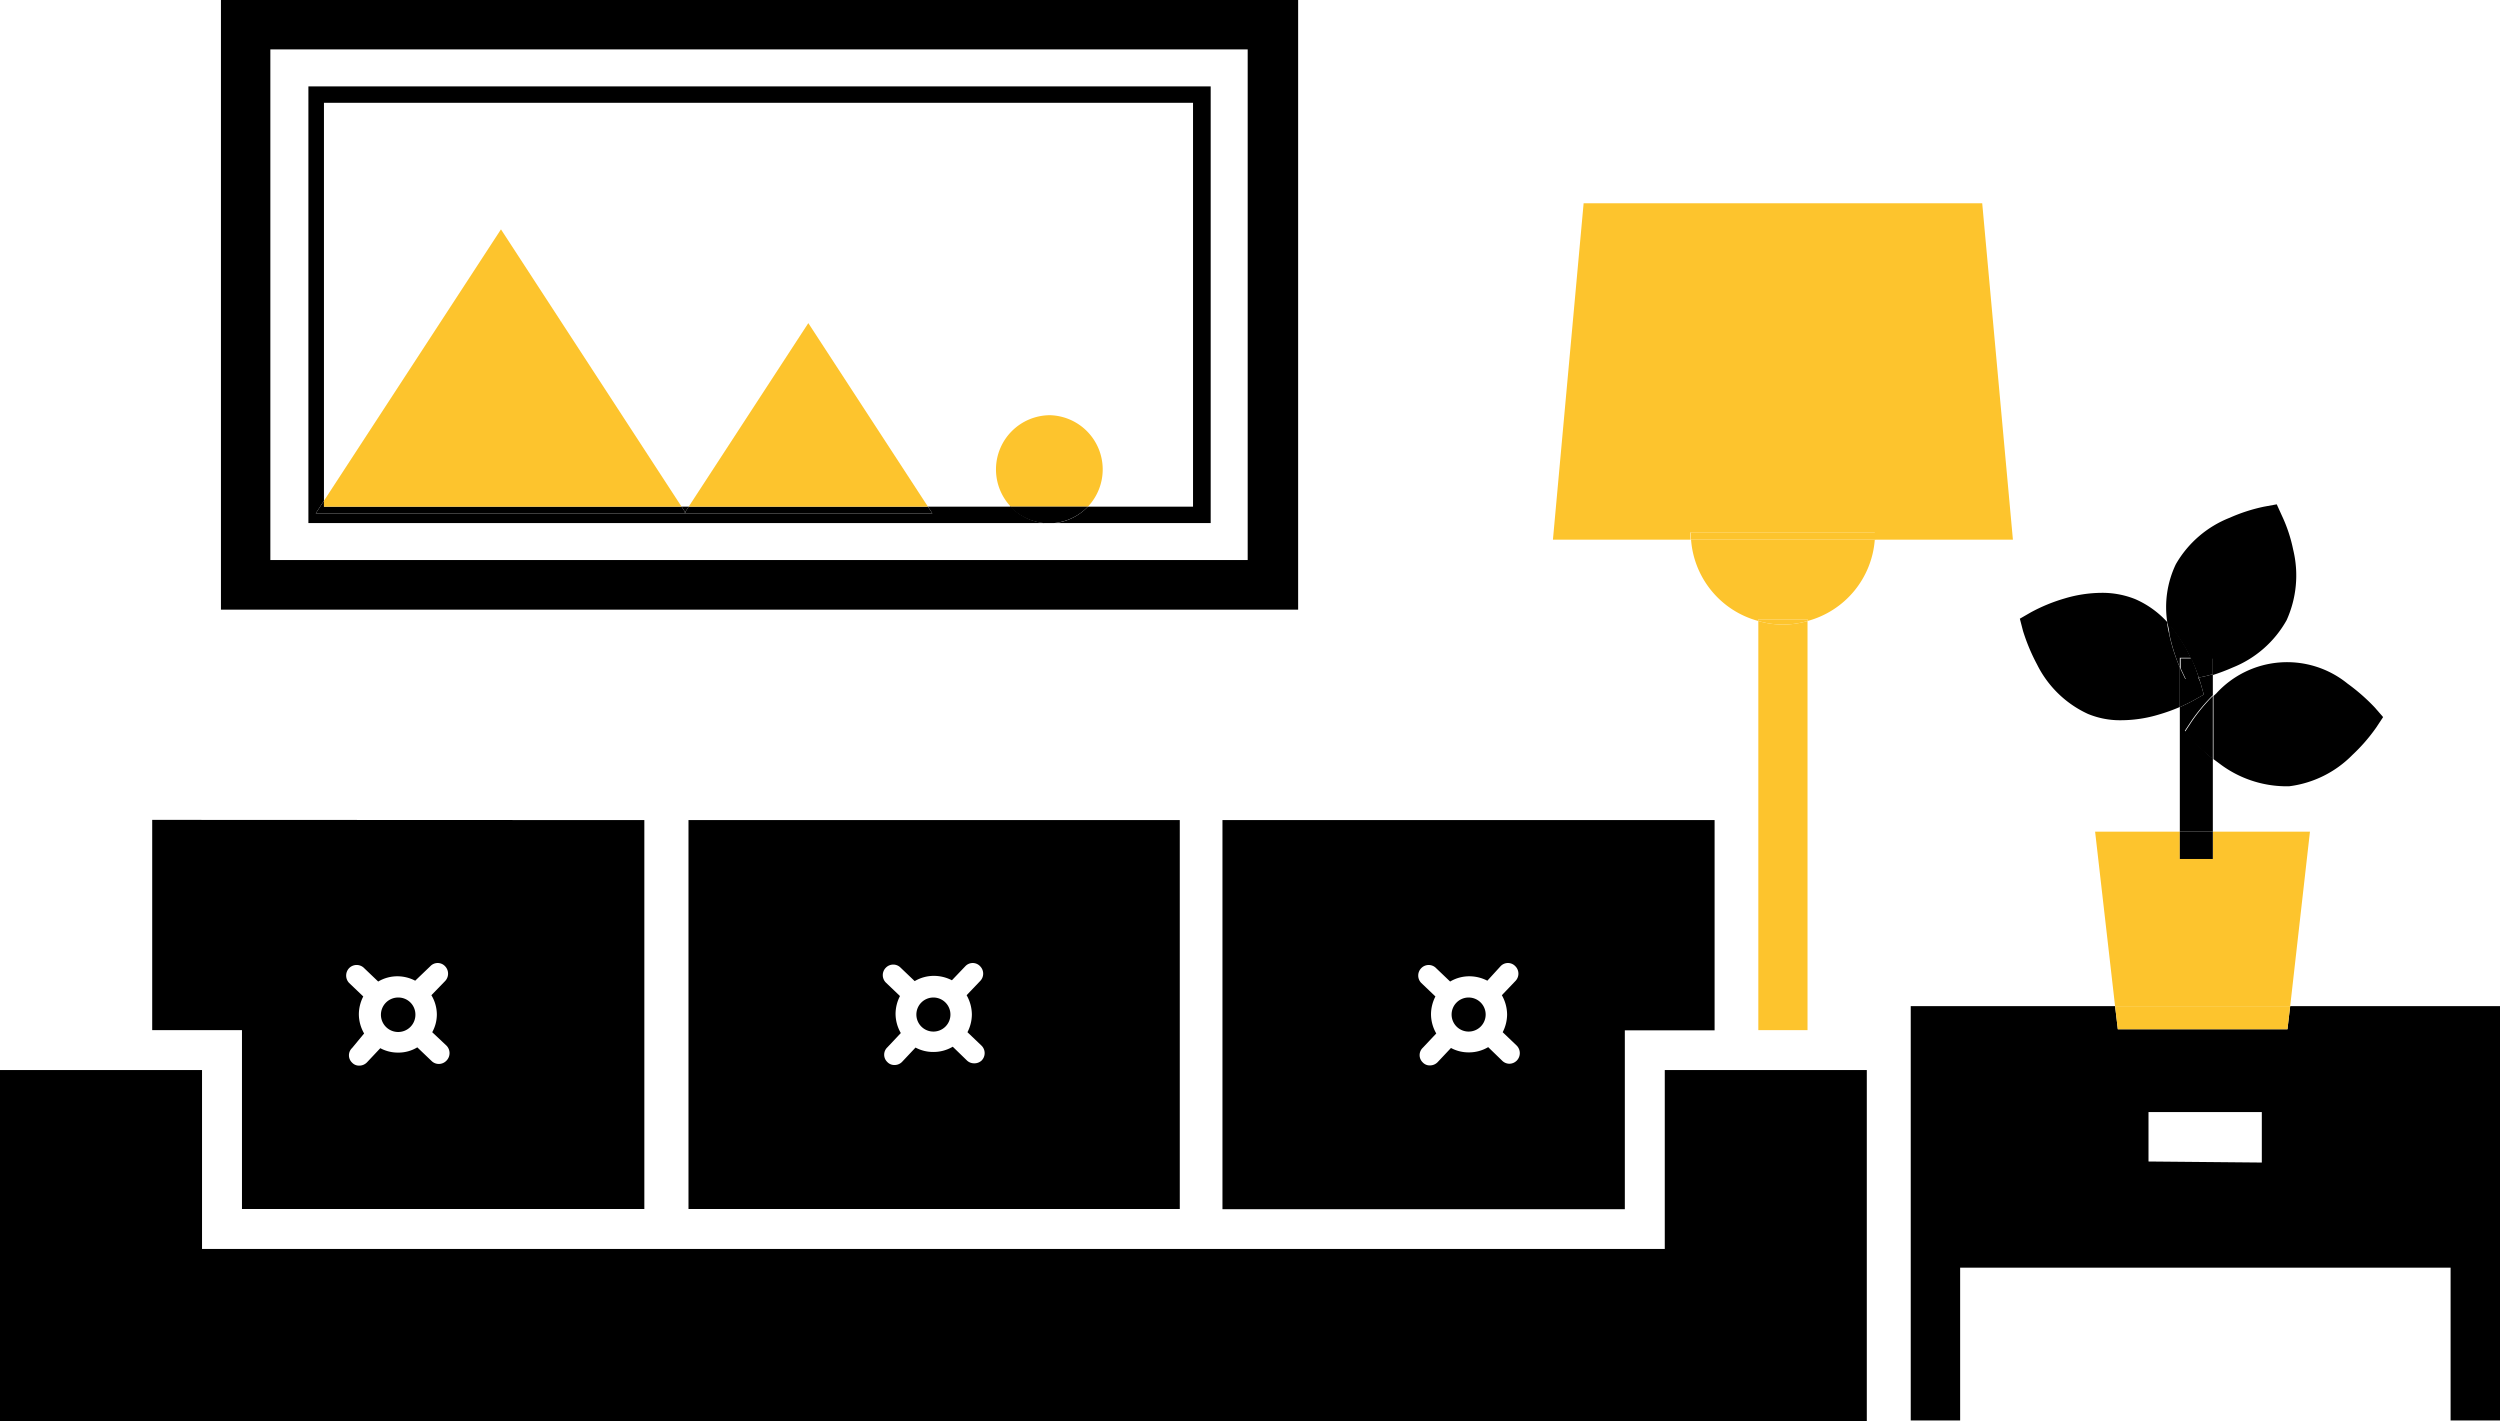
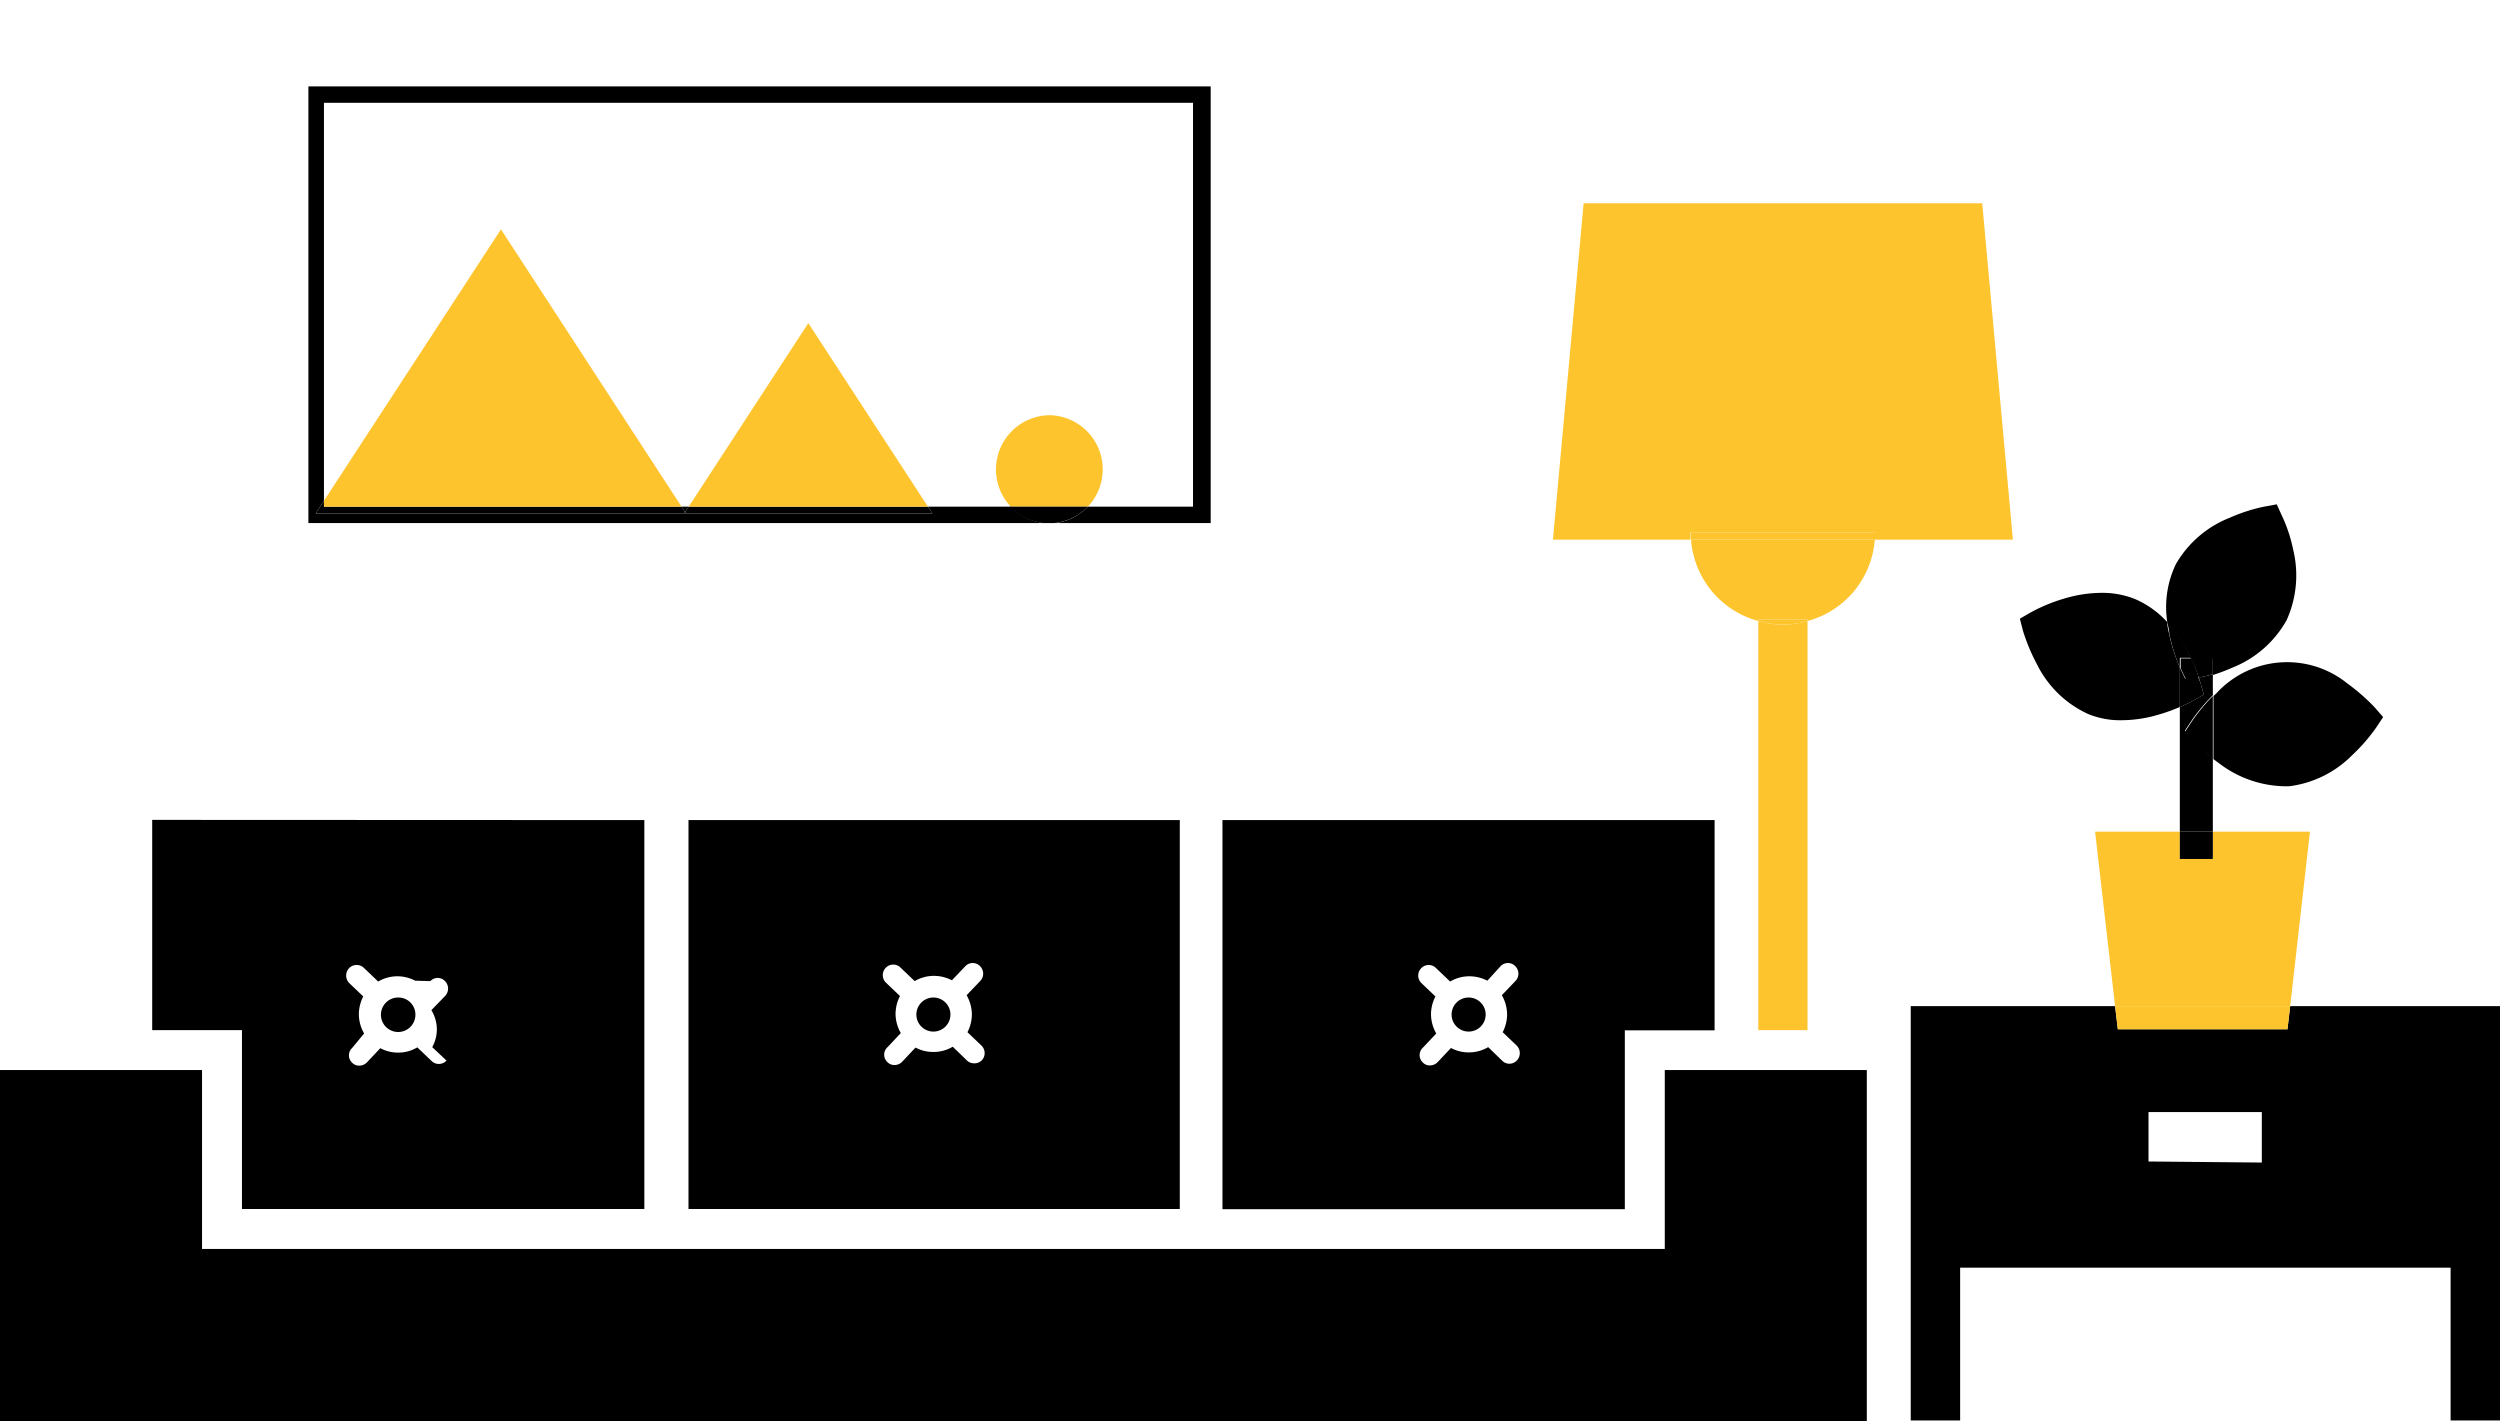
<svg xmlns="http://www.w3.org/2000/svg" viewBox="0 0 118.92 67.6">
  <defs>
    <style>.cls-1{fill:#fdc42d;}</style>
  </defs>
  <title>Risorsa 4</title>
  <g id="Livello_2" data-name="Livello 2">
    <g id="Livello_1-2" data-name="Livello 1">
      <path d="M119.17,60.55v7.27h-2.35V60.55H93.49v7.27H91.14V48.11h9.72l.13,1.1h8.07l.13-1.1h10V60.55Zm-11.33-5V53.15h-5.39V55.5Z" transform="translate(-0.25 -0.25)" />
      <path d="M113.21,33.9l.4.46-.33.5a8.33,8.33,0,0,1-1.13,1.3,5.11,5.11,0,0,1-3,1.49h-.28a5.27,5.27,0,0,1-2.94-1l-.39-.29v-3l.13-.12a4.56,4.56,0,0,1,6.25-.47A9.21,9.21,0,0,1,113.21,33.9Z" transform="translate(-0.25 -0.25)" />
      <polygon class="cls-1" points="109.88 39.56 108.94 47.86 100.61 47.86 99.66 39.56 103.69 39.56 103.69 40.86 105.26 40.86 105.26 39.56 109.88 39.56" />
      <path d="M109.33,26.39a5.17,5.17,0,0,1-.31,3.36A5.11,5.11,0,0,1,106.46,32a9.23,9.23,0,0,1-.95.36v-.78h-1.05c-.06-.13-.13-.28-.21-.42a6.52,6.52,0,0,0-.9-1.27,4.73,4.73,0,0,1,.4-2.8,5.11,5.11,0,0,1,2.56-2.21,8.09,8.09,0,0,1,1.64-.53l.6-.11.25.55A7.08,7.08,0,0,1,109.33,26.39Z" transform="translate(-0.25 -0.25)" />
      <polygon class="cls-1" points="108.94 47.86 108.81 48.96 100.74 48.96 100.61 47.86 108.94 47.86" />
      <rect x="103.69" y="39.56" width="1.57" height="1.3" />
      <path d="M105.51,36.34v3.47h-1.57V33.89c.37-.17.59-.29.61-.3l.53-.3-.16-.57-.08-.24a6.32,6.32,0,0,0,.67-.16v1a8.47,8.47,0,0,0-1,1.19l-.33.5.4.45A8.69,8.69,0,0,0,105.51,36.34Z" transform="translate(-0.25 -0.25)" />
      <path d="M105.51,33.36v3a8.69,8.69,0,0,1-.93-.84l-.4-.45.33-.5A8.47,8.47,0,0,1,105.51,33.36Z" transform="translate(-0.25 -0.25)" />
      <path d="M105.51,31.54v.78a6.32,6.32,0,0,1-.67.16,7.64,7.64,0,0,0-.38-.94Z" transform="translate(-0.25 -0.25)" />
      <path d="M104.92,32.72l.16.57-.53.3s-.24.13-.61.3V32l0,0,.26.55.6-.11h0Z" transform="translate(-0.25 -0.25)" />
      <path d="M104.84,32.48h0l-.6.11-.26-.55,0,0v-.47h.52A7.64,7.64,0,0,1,104.84,32.48Z" transform="translate(-0.25 -0.25)" />
      <path d="M104.46,31.54h-.52V32a8.73,8.73,0,0,1-.5-1.6c0-.19-.07-.38-.09-.56a6.52,6.52,0,0,1,.9,1.27C104.33,31.26,104.4,31.41,104.46,31.54Z" transform="translate(-0.25 -0.25)" />
      <path d="M103.94,32v1.88a8.27,8.27,0,0,1-1,.36,6.23,6.23,0,0,1-1.76.27,4,4,0,0,1-1.61-.3,5.06,5.06,0,0,1-2.42-2.35,9.11,9.11,0,0,1-.67-1.6l-.15-.58.52-.3a8.1,8.1,0,0,1,1.6-.66,6.28,6.28,0,0,1,1.76-.27,4.2,4.2,0,0,1,1.61.3,4.47,4.47,0,0,1,1.52,1.09c0,.18.05.37.09.56A8.73,8.73,0,0,0,103.94,32Z" transform="translate(-0.25 -0.25)" />
      <path class="cls-1" d="M94.54,9.92l1.46,16H89.43a2,2,0,0,0,0-.35H80.67a2,2,0,0,0,0,.35H74.12l1.46-16Z" transform="translate(-0.25 -0.25)" />
      <path class="cls-1" d="M89.45,25.57a2,2,0,0,1,0,.35H80.69a2,2,0,0,1,0-.35Z" transform="translate(-0.25 -0.25)" />
      <path class="cls-1" d="M80.69,25.92h8.74a4.34,4.34,0,0,1-3.2,3.87v-.08H83.89v.08A4.34,4.34,0,0,1,80.69,25.92Z" transform="translate(-0.25 -0.25)" />
      <polygon points="88.8 50.9 88.8 67.6 0 67.6 0 50.9 5.34 50.9 9.61 50.9 9.61 59.41 30.8 59.41 32.55 59.41 56.26 59.41 58 59.41 79.19 59.41 79.19 50.9 83.46 50.9 88.8 50.9" />
      <path class="cls-1" d="M86.23,29.79V49.25H83.89V29.79a4.11,4.11,0,0,0,2.34,0Z" transform="translate(-0.25 -0.25)" />
      <path class="cls-1" d="M86.23,29.71v.08a4.11,4.11,0,0,1-2.34,0v-.08Z" transform="translate(-0.25 -0.25)" />
      <path d="M81.81,39.26v10H77.54v8.51H58.4V39.26ZM72.4,50.7a.51.51,0,0,0,0-.71l-.67-.64a1.87,1.87,0,0,0,.21-.84,1.89,1.89,0,0,0-.25-.92l.64-.67a.5.5,0,0,0,0-.71.48.48,0,0,0-.7,0L71,46.9a1.87,1.87,0,0,0-.85-.21,1.79,1.79,0,0,0-.92.25l-.67-.64a.49.49,0,0,0-.7,0,.5.5,0,0,0,0,.71l.67.64a1.87,1.87,0,0,0-.21.85,1.85,1.85,0,0,0,.25.91l-.64.68a.48.48,0,0,0,0,.7.45.45,0,0,0,.34.14.51.51,0,0,0,.36-.15l.64-.68a1.76,1.76,0,0,0,.85.21,1.79,1.79,0,0,0,.92-.25l.67.65a.49.49,0,0,0,.34.14A.5.5,0,0,0,72.4,50.7Z" transform="translate(-0.25 -0.25)" />
      <path d="M70.11,47.7a.81.81,0,0,1,.81.81.81.81,0,1,1-.81-.81Z" transform="translate(-0.25 -0.25)" />
-       <path d="M62,.25v29H10.76V.25ZM59.6,26.89V2.6H13.11V26.89Z" transform="translate(-0.25 -0.25)" />
      <path d="M57.84,4.36V25.13H50.45A2.59,2.59,0,0,0,52,24.35h5V5.14H15.66V24.07l-.39.6H44.6l-.21-.32h3.94a2.59,2.59,0,0,0,1.59.78h-35V4.36Z" transform="translate(-0.25 -0.25)" />
      <path d="M56.37,39.26v18.5H33V39.26ZM46.94,50.7a.5.5,0,0,0,0-.71l-.67-.64a1.87,1.87,0,0,0,.21-.84,1.89,1.89,0,0,0-.25-.92l.64-.67a.5.5,0,0,0,0-.71.48.48,0,0,0-.7,0l-.64.67a1.87,1.87,0,0,0-.85-.21,1.79,1.79,0,0,0-.92.25l-.67-.64a.49.49,0,0,0-.7,0,.5.5,0,0,0,0,.71l.67.64a1.87,1.87,0,0,0-.21.85,1.85,1.85,0,0,0,.25.91l-.64.68a.48.48,0,0,0,0,.7.45.45,0,0,0,.34.14.49.49,0,0,0,.36-.15l.64-.68a1.76,1.76,0,0,0,.85.21,1.79,1.79,0,0,0,.92-.25l.67.65a.49.49,0,0,0,.34.14A.5.5,0,0,0,46.94,50.7Z" transform="translate(-0.25 -0.25)" />
      <path class="cls-1" d="M50.19,20A2.58,2.58,0,0,1,52,24.35H48.33A2.58,2.58,0,0,1,50.19,20Z" transform="translate(-0.25 -0.25)" />
      <path d="M52,24.35a2.59,2.59,0,0,1-1.59.78h-.53a2.59,2.59,0,0,1-1.59-.78Z" transform="translate(-0.25 -0.25)" />
      <path d="M50.45,25.13h0Z" transform="translate(-0.25 -0.25)" />
      <path d="M44.65,47.7a.81.81,0,0,1,.81.81.81.81,0,1,1-.81-.81Z" transform="translate(-0.25 -0.25)" />
      <polygon points="44.14 24.1 44.35 24.42 38.45 24.42 32.63 24.42 32.59 24.36 32.76 24.1 44.14 24.1" />
      <polygon class="cls-1" points="38.45 15.37 44.14 24.1 32.76 24.1 38.45 15.37" />
      <polygon points="32.76 24.1 32.59 24.36 32.42 24.1 32.76 24.1" />
      <polygon points="32.59 24.36 32.63 24.42 32.55 24.42 32.59 24.36" />
      <polygon points="32.42 24.1 32.59 24.36 32.55 24.42 23.83 24.42 15.02 24.42 15.41 23.82 15.41 24.1 32.42 24.1" />
      <polygon class="cls-1" points="23.83 10.91 32.42 24.1 15.41 24.1 15.41 23.82 23.83 10.91" />
-       <path d="M30.9,39.26v18.5H11.76V49.25H7.49v-10ZM21.49,50.7a.51.51,0,0,0,0-.71l-.68-.64a1.75,1.75,0,0,0,.22-.84,1.79,1.79,0,0,0-.26-.92l.65-.67a.51.51,0,0,0,0-.71.48.48,0,0,0-.7,0L20,46.9a1.83,1.83,0,0,0-.84-.21,1.79,1.79,0,0,0-.92.25l-.67-.64a.5.5,0,0,0-.71,0,.51.51,0,0,0,0,.71l.67.64a1.87,1.87,0,0,0-.21.85,1.85,1.85,0,0,0,.25.91L17,50.1a.48.48,0,0,0,0,.7.45.45,0,0,0,.34.14.51.51,0,0,0,.36-.15l.64-.68a1.76,1.76,0,0,0,.85.21,1.72,1.72,0,0,0,.91-.25l.68.65a.49.49,0,0,0,.34.14A.5.5,0,0,0,21.49,50.7Z" transform="translate(-0.25 -0.25)" />
+       <path d="M30.9,39.26v18.5H11.76V49.25H7.49v-10ZM21.49,50.7l-.68-.64a1.75,1.75,0,0,0,.22-.84,1.79,1.79,0,0,0-.26-.92l.65-.67a.51.51,0,0,0,0-.71.48.48,0,0,0-.7,0L20,46.9a1.83,1.83,0,0,0-.84-.21,1.79,1.79,0,0,0-.92.25l-.67-.64a.5.5,0,0,0-.71,0,.51.51,0,0,0,0,.71l.67.64a1.87,1.87,0,0,0-.21.85,1.85,1.85,0,0,0,.25.91L17,50.1a.48.48,0,0,0,0,.7.45.45,0,0,0,.34.14.51.51,0,0,0,.36-.15l.64-.68a1.76,1.76,0,0,0,.85.21,1.72,1.72,0,0,0,.91-.25l.68.65a.49.49,0,0,0,.34.14A.5.5,0,0,0,21.49,50.7Z" transform="translate(-0.25 -0.25)" />
      <path d="M19.2,47.7a.81.81,0,0,1,.81.81.82.82,0,1,1-.81-.81Z" transform="translate(-0.25 -0.25)" />
    </g>
  </g>
</svg>